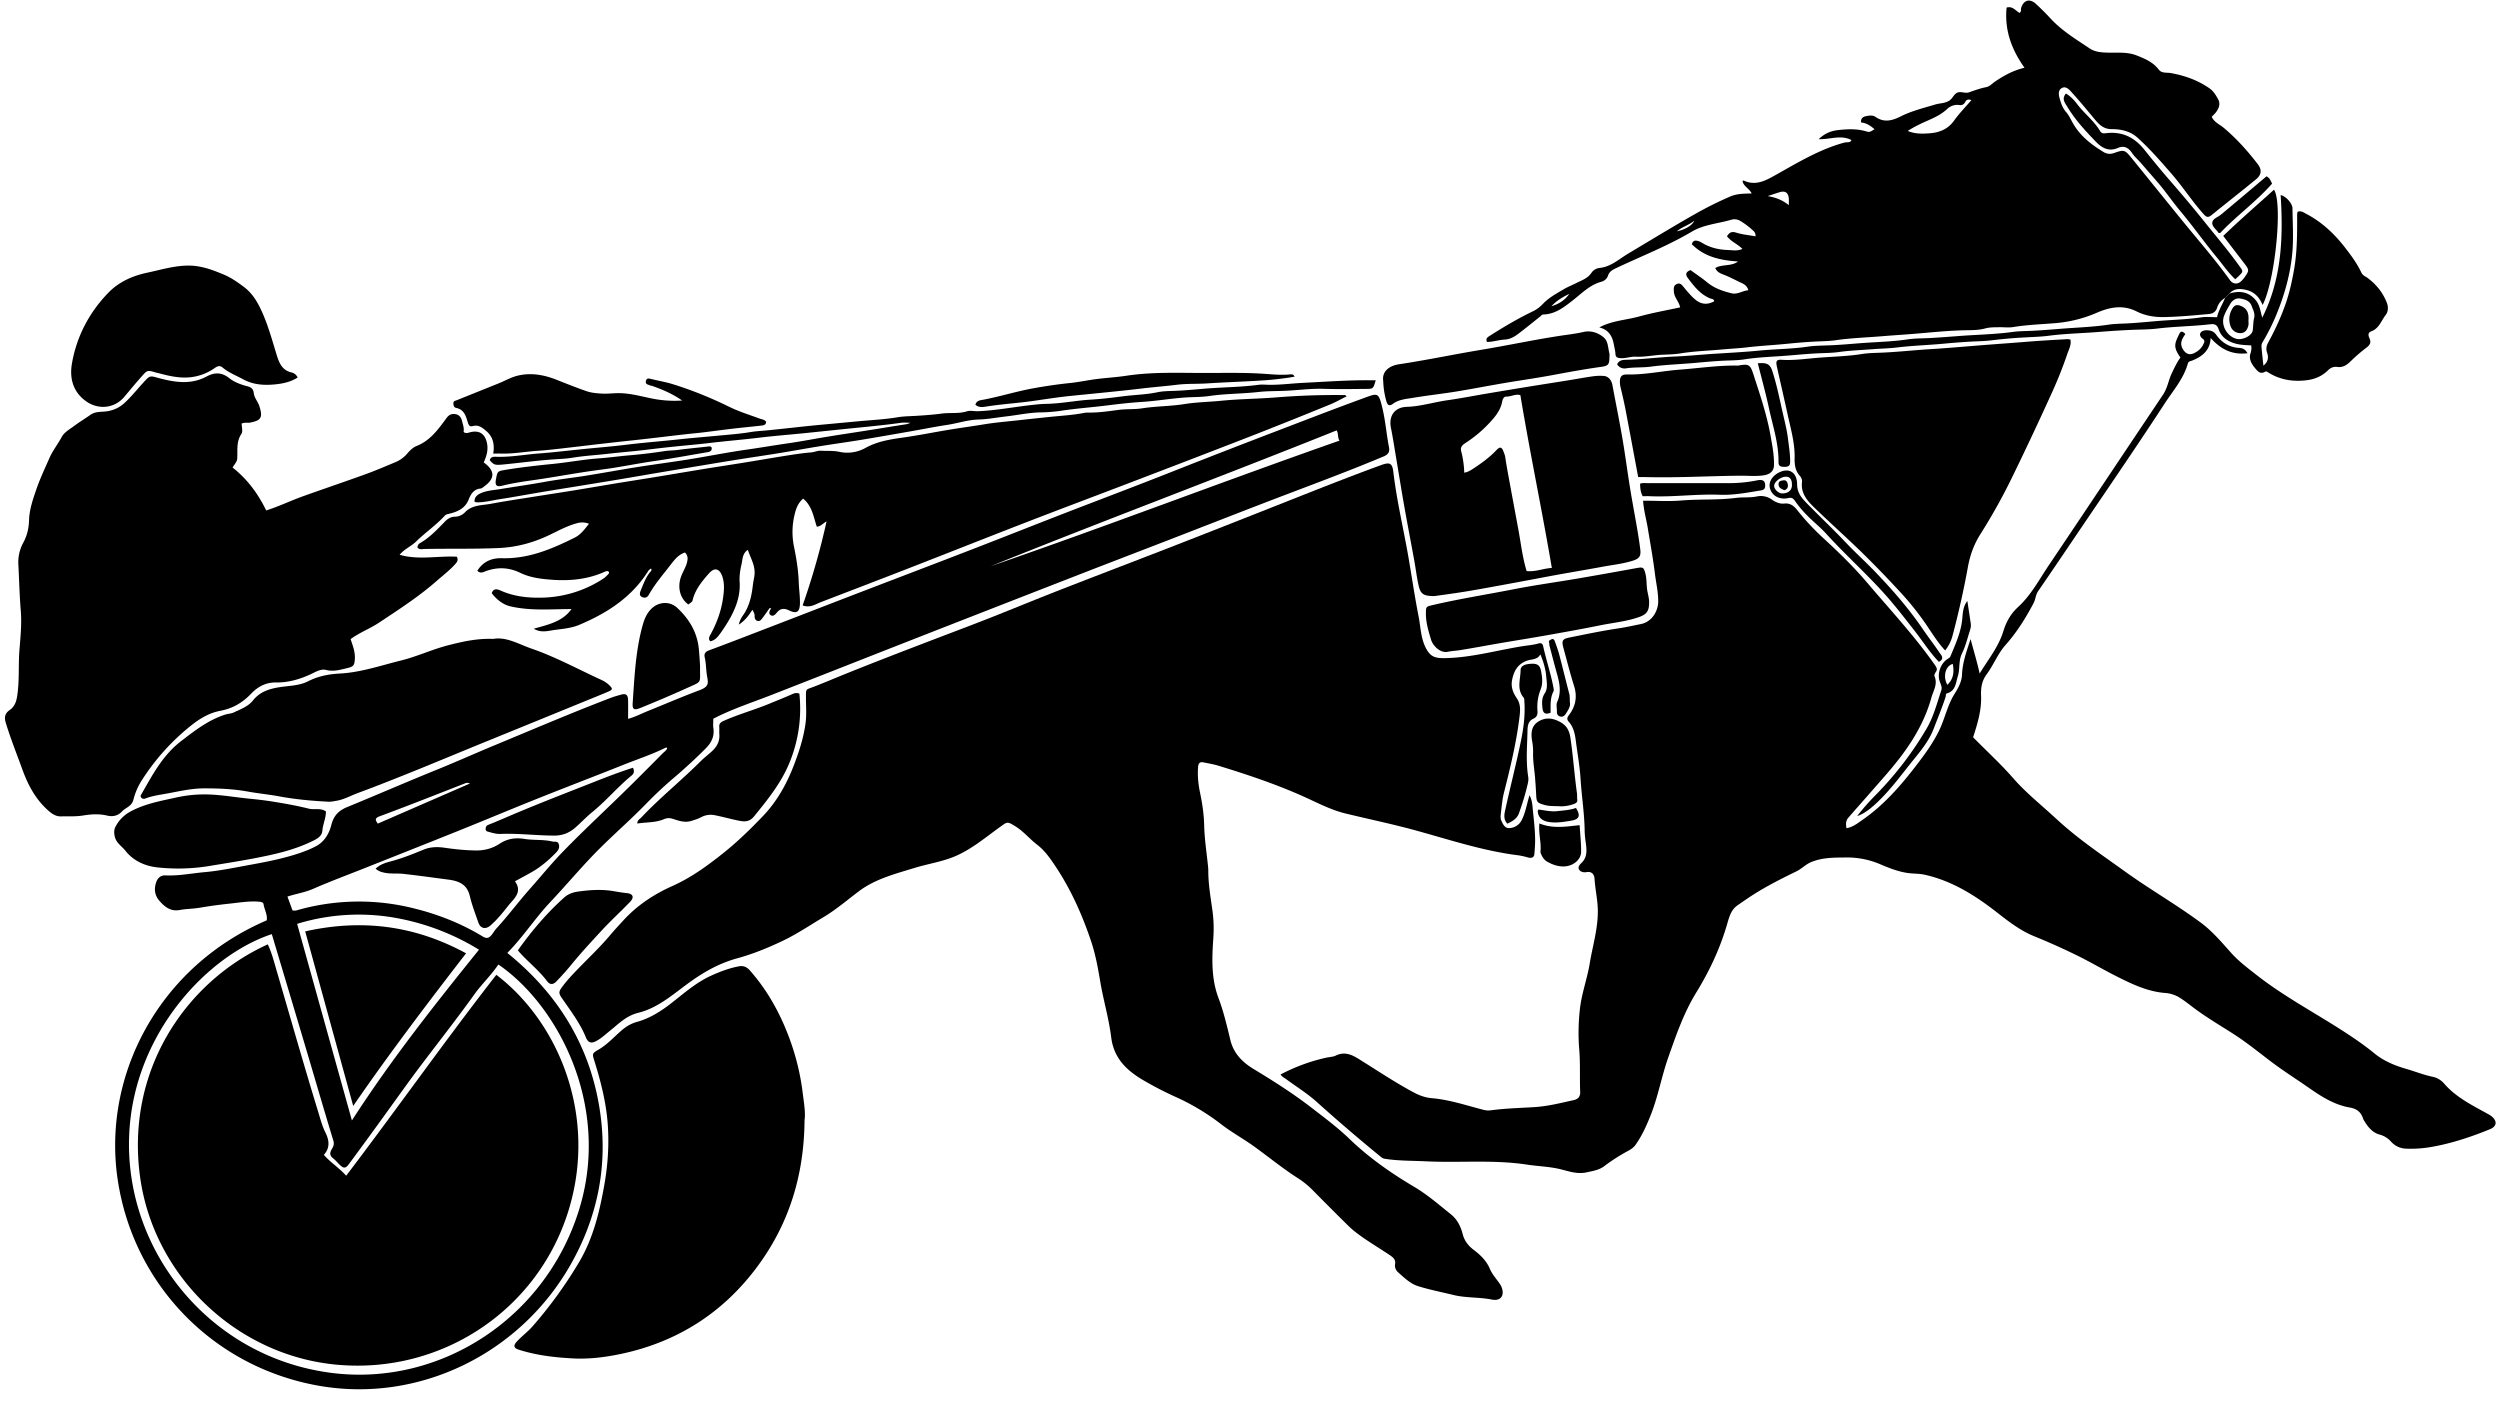
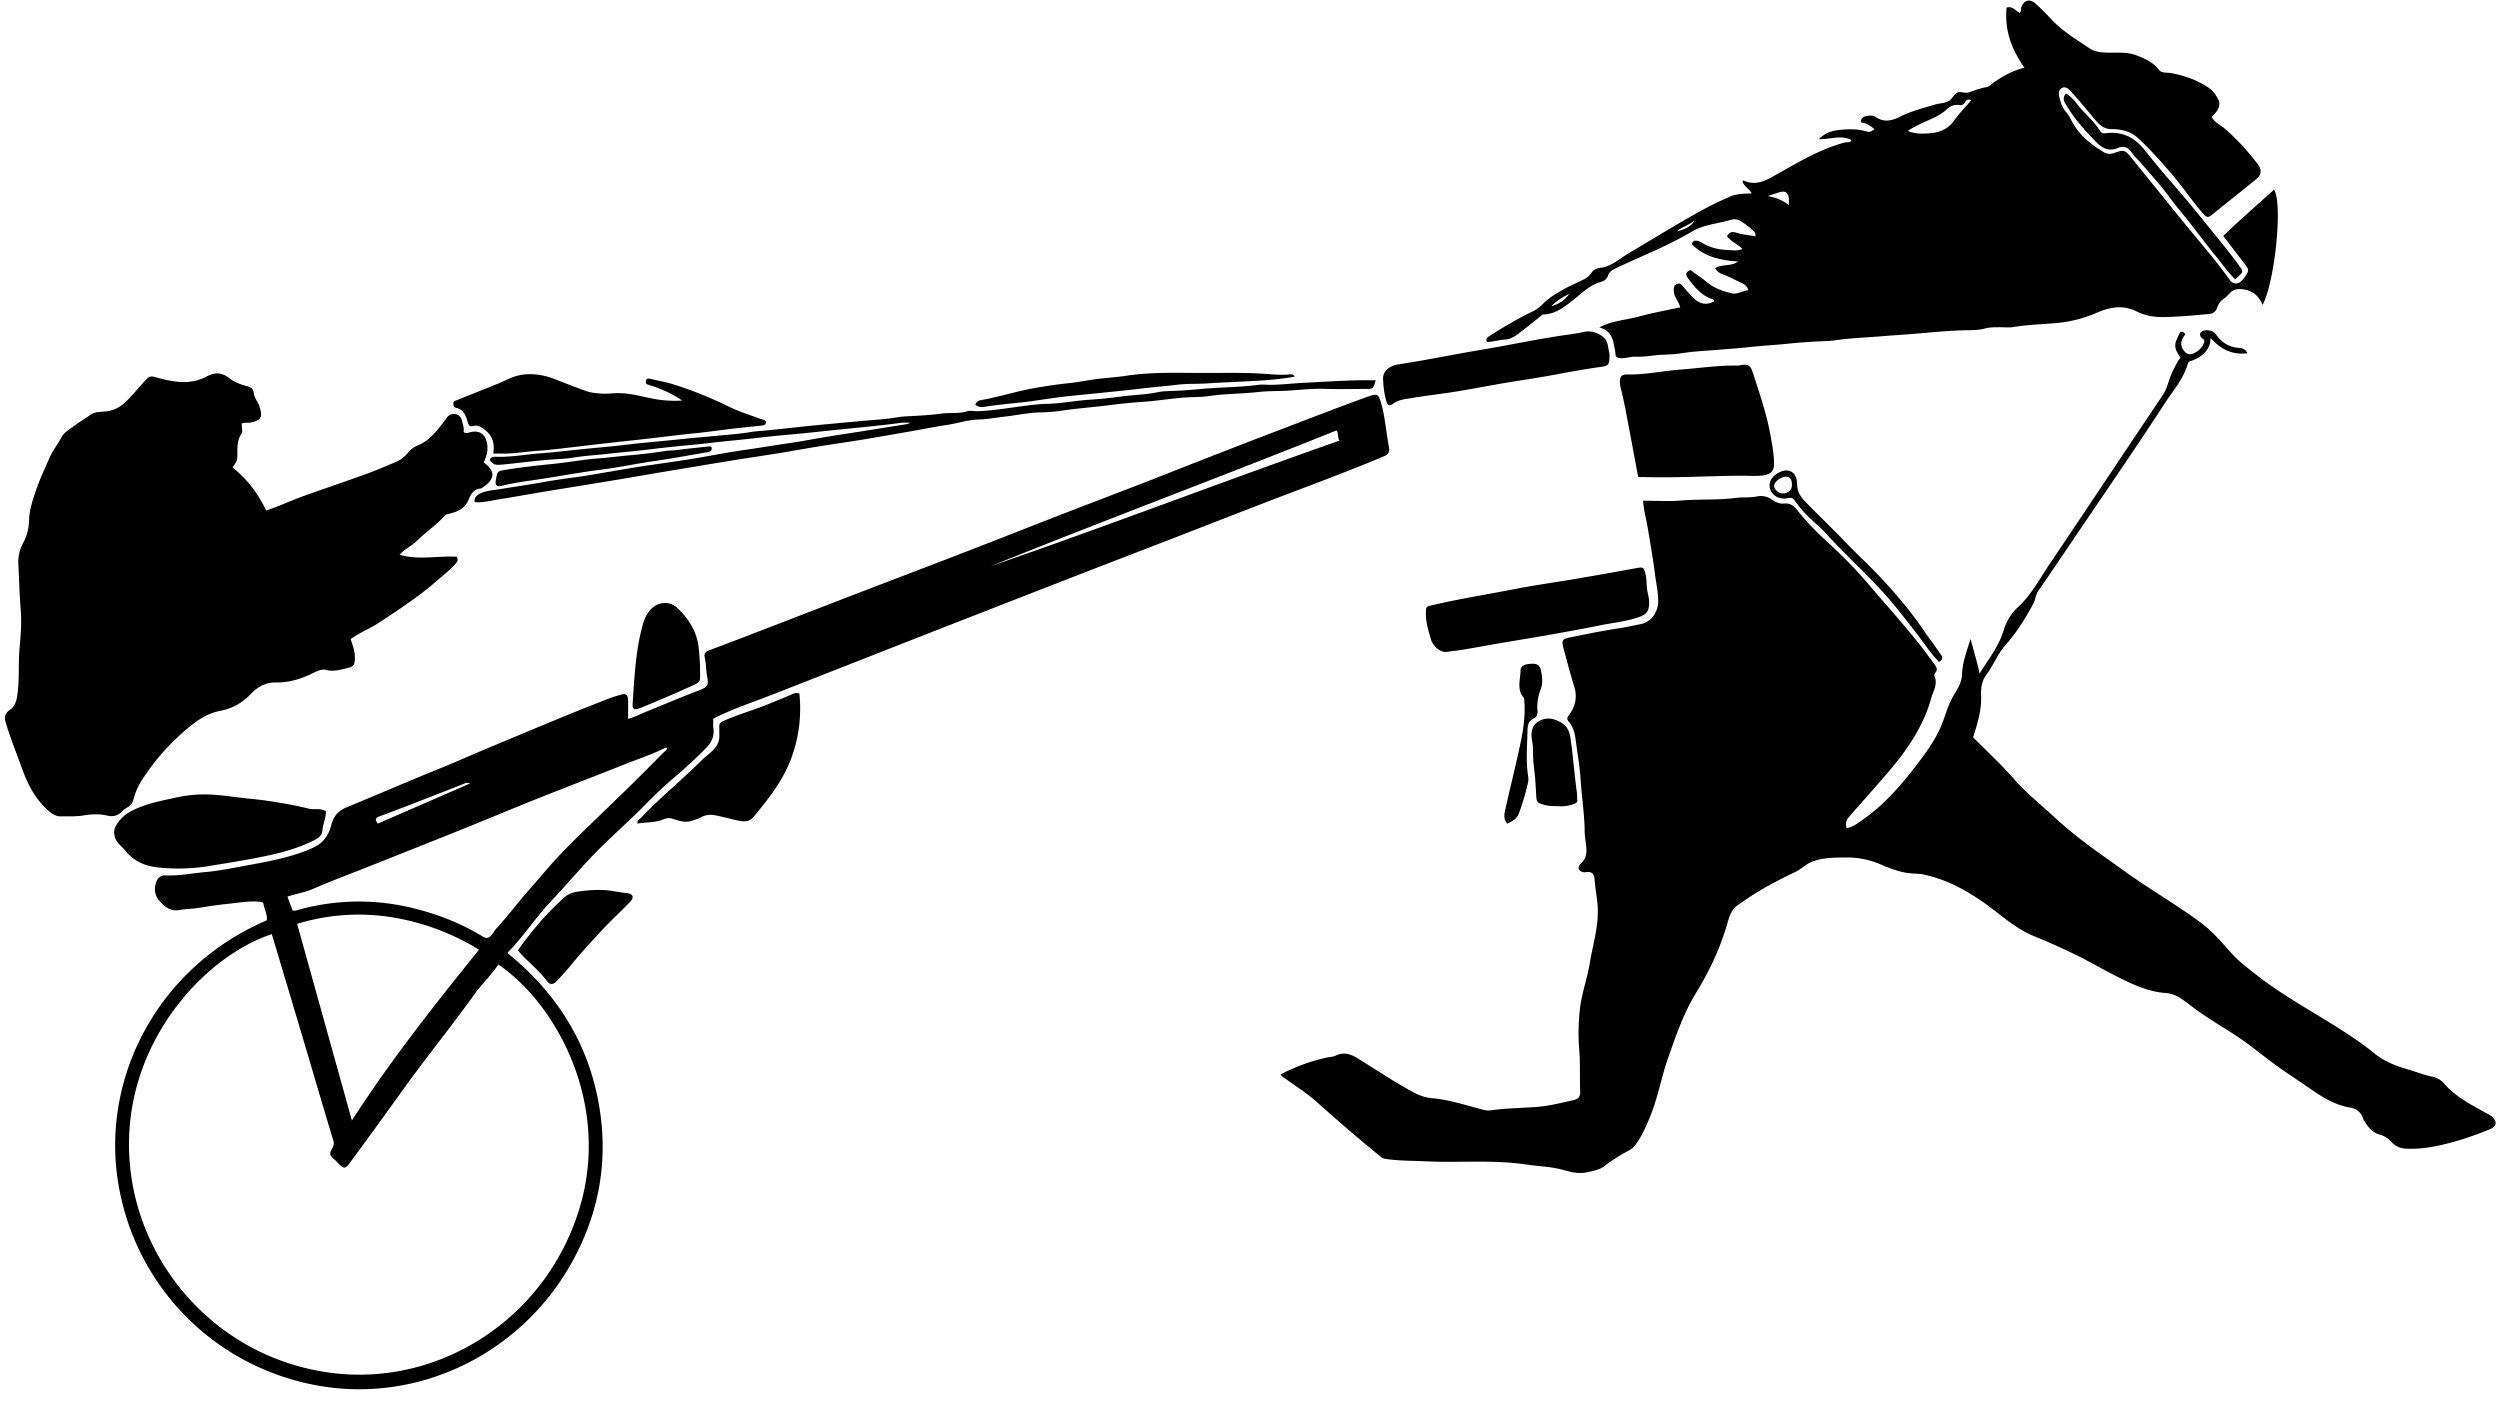
<svg xmlns="http://www.w3.org/2000/svg" width="135" height="76" fill="none">
  <g fill="#000" clip-path="url(#a)">
-     <path d="M83.733 38.489c-.287.11-.409.028-.44-.254-.029-.28-.047-.536.123-.794.183-.28.104-.62.079-.926-.032-.383-.142-.76-.314-1.18-.17.299-.453.254-.687.33-.504.168-.727.515-.835 1.024-.086.407.047.722.249 1.019.215.317.188.654.148.984-.166 1.391-.497 2.75-.84 4.106-.095.376-.125.77-.173 1.157-.015.116-.02.25.025.35.084.188.188.424.424.412a.777.777 0 0 0 .669-.41c.22-.418.282-.886.433-1.364.155.29.157.587.187.873.052.494.108.99.115 1.486.005.27-.018.547-.04.82-.02.232-.229.22-.366.176a3.686 3.686 0 0 0-.65-.13c-1.835-.248-3.586-.827-5.362-1.317-1.262-.348-2.547-.613-3.82-.923-.675-.164-1.3-.467-1.922-.758-1.591-.744-3.248-1.302-4.922-1.816-.271-.084-.556-.13-.835-.187-.214-.043-.27.077-.284.269-.034.464.014.92.108 1.37.12.578.208 1.154.222 1.748.016.654.107 1.306.18 1.957.018.171.043.34.043.512 0 .723.125 1.431.224 2.144.067.488.083.98.048 1.486-.073 1.079-.123 2.169.275 3.23.278.737.46 1.513.646 2.282.174.722.655 1.198 1.24 1.553 1.084.657 2.155 1.335 3.156 2.11.693.535 1.397 1.06 2.031 1.67 1.05 1.013 2.24 1.846 3.494 2.588.722.427 1.352.98 2.003 1.5.33.267.52.658.624 1.066.094.37.32.636.6.849.37.28.682.583.868 1.024.11.26.304.485.472.717.054.075.109.148.144.232.198.467-.021.8-.51.703-.687-.137-1.397-.082-2.066-.246-.64-.157-1.292-.282-1.922-.479-.416-.13-.733-.446-1.056-.728-.122-.106-.218-.264-.185-.458.041-.244-.095-.36-.291-.493-.608-.41-1.245-.778-1.828-1.227a4.677 4.677 0 0 1-.444-.39 195.803 195.803 0 0 1-1.878-1.88 4.652 4.652 0 0 0-.821-.664c-.817-.522-1.566-1.14-2.351-1.704-.583-.42-1.22-.765-1.786-1.205a12.225 12.225 0 0 0-2.492-1.488 18.252 18.252 0 0 1-1.698-.88c-.885-.516-1.6-1.178-1.74-2.319-.125-1.016-.424-2.01-.594-3.023-.123-.734-.255-1.46-.492-2.166-.508-1.512-1.161-2.953-2.072-4.266-.236-.342-.492-.678-.83-.937-.418-.32-.749-.738-1.205-1.015-.412-.25-.408-.242-.781.026-.784.562-1.525 1.197-2.417 1.587-.715.312-1.497.42-2.239.649-1.04.32-2.111.59-3 1.26-.637.48-1.242 1.002-1.93 1.41-.717.428-1.415.899-2.166 1.258-.794.38-1.62.717-2.466.949-1.018.279-1.881.781-2.717 1.4-.815.603-1.617 1.295-2.614 1.539-.674.165-1.08.604-1.563.99-.235.189-.456.399-.724.541-.272.144-.44.086-.555-.195-.323-.792-.845-1.461-1.32-2.158-.122-.178-.16-.292-.026-.483.203-.292.439-.557.678-.812.652-.692 1.355-1.336 1.97-2.064.238-.283.489-.552.739-.824.748-.812 1.642-1.397 2.648-1.847.988-.443 1.863-1.077 2.71-1.752.776-.617 1.483-1.306 2.166-2.02.76-.796 1.285-1.744 1.675-2.766.28-.732.52-1.48.622-2.255.062-.468.017-.95.02-1.426.004-.435-.015-.364.4-.523.593-.227 1.178-.48 1.768-.717 2.238-.901 4.495-1.753 6.749-2.614 1.564-.597 3.108-1.245 4.668-1.855 2.09-.817 4.189-1.614 6.28-2.428 1.876-.73 3.748-1.47 5.62-2.21 1.859-.733 3.713-1.478 5.59-2.16.454-.166.589-.094.644.375.177 1.503.527 2.973.79 4.46.196 1.116.356 2.239.575 3.35.112.57.115 1.168.392 1.702.239.458.482.55 1.008.543 1.422-.021 2.782-.413 4.17-.638.307-.05.617-.07.92-.158.11-.032.202.002.233.14.166.759.418 1.496.56 2.26.011.064.025.144-.002.196-.19.366-.148.766-.155 1.149l.001.001z" />
    <path d="M88.726 27.038c.71 0 1.385.046 2.052-.01.984-.084 1.973-.014 2.956-.14.375-.05.758-.002 1.137-.08a1.02 1.02 0 0 1 .822.178c.186.132.422.233.66.206.342-.037.54.152.724.385.438.556.923 1.061 1.448 1.543.814.748 1.607 1.525 2.325 2.372.509.6 1.031 1.19 1.544 1.787.731.85 1.448 1.711 2.091 2.633.095.135.152.233.045.382-.043.06-.093.162-.069.215.189.427-.059.784-.166 1.166-.44 1.58-1.341 2.878-2.401 4.103-.687.794-1.385 1.578-2.076 2.368-.154.176-.145.35-.11.577.339-.054.594-.262.85-.438 1.119-.772 2.008-1.774 2.836-2.843.498-.644.982-1.29 1.334-2.027.303-.636.438-1.342.816-1.943.205-.326.39-.66.405-1.047.026-.637.235-1.224.463-1.916.179.675.356 1.256.489 1.861.461-.76 1.022-1.437 1.282-2.293.149-.488.396-.935.786-1.29.702-.642 1.142-1.482 1.663-2.257 2.064-3.068 4.111-6.146 6.171-9.217.246-.366.299-.8.486-1.187.138-.284.269-.566.454-.82-.416-.582-.3-.773-.071-1.257.101-.214.204-.148.339-.01-.178.247-.324.497-.137.813.138.233.33.34.58.23.216-.098.403-.244.515-.467.061-.122.127-.224-.037-.334-.094-.063-.174-.201-.103-.31.058-.09.182-.137.311-.136.219 0 .393.041.537.245.298.423.714.677 1.244.708.182.01.322.073.446.286-.844.106-1.456-.224-1.992-.823-.029.67-.451.999-.998 1.22-.093.037-.196.029-.234.164-.231.82-.792 1.453-1.244 2.146-1.333 2.045-2.709 4.06-4.08 6.08-.92 1.354-1.832 2.713-2.76 4.062-.139.202-.136.44-.247.649-.428.807-.903 1.572-1.519 2.264-.409.458-.64 1.071-1.01 1.571-.272.369-.322.748-.305 1.173.03.783-.199 1.517-.43 2.232.727.743 1.497 1.445 2.182 2.229.61.698 1.324 1.284 2.008 1.902.264.237.523.48.794.712 1.025.88 2.144 1.632 3.238 2.42 1.326.955 2.749 1.768 4.063 2.74.619.458 1.117 1.043 1.625 1.614.423.477.925.852 1.423 1.241 1.418 1.108 3.003 1.954 4.511 2.92.628.402 1.246.818 1.823 1.29.517.425 1.121.666 1.749.848.474.138.933.323 1.419.423.232.047.448.186.601.363.645.745 1.509 1.166 2.345 1.63.079.045.161.088.23.146.304.258.266.538-.102.688-.991.404-2.006.745-3.059.938a6.37 6.37 0 0 1-1.451.112 1.13 1.13 0 0 1-.83-.379 1.243 1.243 0 0 0-.622-.382c-.361-.1-.614-.388-.808-.712-.027-.044-.058-.088-.074-.137-.117-.356-.33-.545-.73-.613-.809-.14-1.498-.571-2.164-1.035-.728-.507-1.48-.98-2.183-1.52-.655-.5-1.298-1.017-1.994-1.459-.737-.467-1.488-.913-2.184-1.445-.196-.15-.391-.302-.601-.437a1.724 1.724 0 0 0-.805-.286c-.939-.065-1.77-.456-2.582-.863-.714-.357-1.406-.764-2.121-1.122a36.613 36.613 0 0 0-2.421-1.088c-.711-.293-1.314-.749-1.908-1.214-1.2-.942-2.456-1.755-3.975-2.098-.327-.074-.65-.051-.974-.103-.5-.079-.959-.262-1.41-.453a4.52 4.52 0 0 0-1.825-.378c-.656.006-1.31-.01-1.936.25-.297.124-.512.363-.798.502-.694.337-1.383.684-2.046 1.082-.393.237-.769.498-1.143.76-.333.231-.438.625-.54.977-.38 1.324-.956 2.551-1.675 3.721-.671 1.093-1.088 2.3-1.511 3.504-.363 1.03-.549 2.114-.955 3.131-.221.556-.465 1.1-.814 1.592-.104.147-.247.24-.395.321a9.963 9.963 0 0 0-1.289.825c-.278.213-.606.26-.943.335-.58.132-1.077-.101-1.604-.206-.54-.108-1.089-.126-1.63-.209-1.81-.276-3.635-.088-5.449-.177-.746-.037-1.5-.02-2.242-.14-.102-.016-.162-.07-.233-.128a98.528 98.528 0 0 1-3.454-2.962c-.507-.453-1.097-.816-1.648-1.223-.092-.068-.205-.112-.281-.236a9.788 9.788 0 0 1 2.482-.911c.162-.036.363-.042.49-.106.578-.285 1.02.035 1.447.302.93.582 1.842 1.191 2.814 1.705.297.157.617.261.927.288.971.082 1.883.397 2.816.634.131.033.265.038.392.02.782-.105 1.568-.122 2.353-.172.71-.044 1.41-.222 2.11-.377.249-.056.36-.206.349-.444-.033-.776.015-1.55-.055-2.33a11.21 11.21 0 0 1 .034-2.088c.086-.866.397-1.671.536-2.517.16-.975.464-1.93.436-2.931-.016-.55-.142-1.089-.175-1.638-.014-.238-.145-.418-.444-.362-.149.028-.317-.018-.39-.138-.084-.14.029-.265.14-.373.337-.33.262-.753.21-1.148a4.52 4.52 0 0 1-.05-.546c-.01-.957-.165-1.902-.224-2.854-.043-.682-.166-1.348-.252-2.022-.049-.378-.12-.743-.385-1.042-.093-.104-.106-.204.002-.344.363-.47.475-.99.289-1.58-.215-.682-.39-1.376-.578-2.066-.104-.382-.057-.48.322-.556.877-.176 1.753-.362 2.639-.493.41-.062.817-.153 1.225-.235.594-.12.935-.698.934-1.236 0-.503-.117-.986-.177-1.478-.103-.831-.254-1.657-.39-2.484-.077-.467-.214-.924-.25-1.466v.003zm31.428-10.952a.932.932 0 0 0-.431.535c-.068.207-.22.315-.436.335-.809.074-1.618.15-2.432.166-.524.01-1.024-.077-1.482-.307-.735-.369-1.441-.23-2.136.07a7.07 7.07 0 0 1-2.253.565c-.754.063-1.513.088-2.264.21-.245.041-.501.006-.752.01-.262.005-.519-.004-.781.069-.341.093-.699.088-1.054.094-1.022.02-2.038.139-3.055.216-.482.037-.97.067-1.452.108-.833.069-1.67.095-2.5.215-.374.054-.758.054-1.136.074-.485.025-.972.067-1.45.115-.741.075-1.485.111-2.225.199-.424.05-.863.07-1.292.109-.767.07-1.538.093-2.301.218-.321.052-.655.054-.978.07-.472.022-.937.128-1.413.104-.274-.014-.54.1-.821.08-.174-.012-.269-.049-.277-.243-.008-.156-.052-.31-.079-.466-.08-.456-.268-.823-.79-.95.674-.368 1.436-.395 2.147-.591.724-.2 1.467-.33 2.217-.493-.058-.31-.325-.53-.34-.865-.007-.175-.018-.306.148-.39.188-.094.286.04.387.165.082.102.168.203.255.301.37.418.752.8 1.383.465.012-.132-.136-.127-.215-.16-.537-.224-.872-.66-1.204-1.102-.143-.19-.105-.336.146-.426.294.215.61.422.9.662.384.319.834.47 1.305.588.333.084.602-.14.915-.16-.049-.209-.185-.311-.361-.393-.319-.147-.627-.318-.956-.445-.18-.07-.367-.138-.468-.364.38-.222.857-.073 1.233-.354-.94-.06-1.817-.242-2.496-.932.056-.212.197-.215.345-.17.098.031.19.086.28.138.408.234.85.327 1.314.345.268.01.537.066.789-.06-.242-.257-.603-.385-.831-.682.125-.196.245-.277.493-.198.33.105.685.136 1.049.202a.358.358 0 0 0-.127-.307 4.099 4.099 0 0 0-.689-.522.614.614 0 0 0-.512-.063c-.704.208-1.454.248-2.112.637-1.31.777-2.734 1.328-4.107 1.98-.186.087-.343.181-.413.379a.514.514 0 0 1-.35.343c-.647.171-1.092.65-1.592 1.036-.467.362-.925.717-1.546.736-.1.003-.13.071-.187.116-.39.307-.773.623-1.169.922-.217.164-.446.3-.74.317-.322.018-.635.128-.96.129-.073-.18.009-.241.136-.322.759-.482 1.53-.942 2.34-1.33.214-.103.384-.233.548-.406.315-.333.723-.551 1.115-.784.211-.127.444-.217.664-.328.304-.155.64-.26.845-.57a.613.613 0 0 1 .427-.256c.62-.062 1.053-.478 1.546-.772 1.227-.732 2.446-1.478 3.69-2.181.59-.334 1.195-.63 1.814-.901.366-.16.755-.159 1.172-.17-.135-.275-.447-.381-.496-.675.018-.006.048-.028.065-.02.657.305 1.204-.01 1.749-.316 1.158-.649 2.295-1.339 3.587-1.708.09-.026.176-.044.268-.046.08-.002.16-.006.213-.116-.58-.308-1.181-.017-1.77-.052.3-.28.614-.437 1.03-.486.542-.063 1.063-.082 1.585.081.164.052.259-.053.402-.128-.232-.206-.458-.342-.729-.367-.024-.261.151-.322.317-.35.152-.025.322-.05.463.048.47.329.91.203 1.378-.032.582-.294 1.224-.445 1.846-.635.242-.074.497-.056.742-.198.208-.121.259-.373.472-.45.195-.072.402.063.609-.009.305-.106.611-.219.926-.28.202-.041.312-.186.458-.285.485-.329.988-.616 1.616-.764-.714-1.001-1.086-2.058-.967-3.249.325-.096.487.173.696.287.121-.076.062-.18.088-.262.135-.435.465-.533.803-.22.271.25.535.51.785.783.61.665 1.378 1.123 2.114 1.619.296.2.663.22 1.019.227.509.01 1.018-.045 1.516.15.456.18.891.363 1.2.77.156.205.425.144.64.182.754.135 1.455.381 2.088.821.228.159.357.379.479.607.128.239.037.462-.103.663-.068.096-.159.175-.248.27.132.299.432.414.655.602.689.58 1.284 1.244 1.83 1.956.232.304.209.573-.094.82-.795.652-1.604 1.284-2.401 1.932-.186.15-.279.116-.437-.062-.626-.705-1.138-1.499-1.757-2.209-.58-.665-1.16-1.333-1.818-1.922-.386-.345-.89-.451-1.391-.45-.45 0-.691-.273-.935-.567-.42-.504-.835-1.011-1.28-1.493-.136-.149-.296-.262-.48-.151-.18.108-.165.319-.117.502.075.288.165.567.373.803.135.154.226.349.325.531.39.716 1.003 1.198 1.683 1.61.184.111.365.13.593.048.532-.19.57-.156.95.311.93 1.145 1.854 2.294 2.786 3.438.841 1.032 1.72 2.035 2.497 3.12.154.214.393.246.589.076.078-.068.148-.15.208-.236.251-.355.249-.39-.016-.736l-1.141-1.488c.893-.864 1.825-1.668 2.74-2.496.479.702.066 4.903-.614 6.224-.178-.427-.456-.717-.901-.817-.33-.074-.638-.082-.886.195-.079.08-.159.16-.239.238h-.001zm-17.137-9.014c.408.168.778.151 1.142.129.548-.034 1.024-.212 1.366-.695.275-.386.612-.728.929-1.097-.162-.066-.264-.031-.328.092-.067.13-.173.195-.312.172a.784.784 0 0 0-.666.212c-.303.284-.656.452-1.025.615-.362.16-.726.325-1.106.572zm-7.563 3.517c.462.08.81.223 1.142.49 0-.155.007-.26-.001-.365-.025-.31-.198-.426-.496-.335-.185.056-.367.12-.645.21zm-11.678 5.946c.396-.113.727-.32.963-.666-.354.173-.692.372-.963.666zm6.775-4.044c.432-.086.826-.312.943-.57-.31.242-.651.325-.943.57zM13.05 22.872c0 .18.075.426-.015.56-.284.422-.199.878-.224 1.328-.01.179-.144.301-.252.487.788.62 1.376 1.407 1.815 2.317.67-.21 1.312-.523 1.98-.763 1.124-.403 2.255-.783 3.376-1.19.549-.198 1.086-.43 1.625-.655a1.66 1.66 0 0 0 .632-.459c.146-.172.314-.336.516-.417.738-.293 1.171-.908 1.61-1.506.135-.183.267-.235.46-.213.21.024.326.169.371.356.049.2.13.398.09.607.118.1.222.053.339.022.532-.14.85.103.936.651.055.358-.055.67-.187.976.623.449.618.873.005 1.309-.054.038-.11.093-.169.098-.366.031-.533.293-.645.582-.19.489-.592.667-1.047.779-.09.022-.176.03-.244.103-.473.515-1.055.912-1.554 1.4-.272.265-.641.407-.887.714 1.019.297 2.059.05 3.085.104.105.185.011.293-.1.418-.302.333-.658.603-.993.897-.965.847-2.041 1.54-3.107 2.247-.486.324-1.041.526-1.533.889.115.344.248.682.23 1.053-.018.355-.071.432-.406.51-.378.088-.737.206-1.152.1-.282-.073-.585.12-.851.243-.59.27-1.206.445-1.844.434-.57-.01-1.006.246-1.35.608-.474.496-1.005.798-1.674.925-.599.114-1.117.43-1.589.81a12.051 12.051 0 0 0-2.625 2.918 3.534 3.534 0 0 0-.468 1.07c-.087.36-.413.418-.609.629-.201.217-.467.312-.82.227-.404-.098-.846-.077-1.26-.007-.41.069-.817.044-1.225.052-.312.006-.535-.176-.753-.378-.639-.592-1.03-1.333-1.323-2.14-.307-.844-.64-1.678-.903-2.538-.087-.284-.051-.503.203-.68.36-.25.402-.621.448-1.032.082-.747.028-1.495.09-2.244.056-.69.127-1.39.07-2.092-.068-.828-.087-1.659-.13-2.489a2.183 2.183 0 0 1 .257-1.171c.212-.39.307-.786.32-1.233.02-.587.216-1.152.408-1.704.196-.562.453-1.105.693-1.65.18-.407.459-.758.67-1.149.135-.247.433-.411.673-.59.281-.21.584-.39.87-.594.263-.188.578-.15.867-.188a1.745 1.745 0 0 0 1.005-.483c.426-.396.774-.863 1.18-1.276.14-.141.247-.146.443-.091.924.256 1.86.461 2.779-.032.431-.232.812-.235 1.225.09.267.211.61.343.953.431.196.05.341.122.37.383.027.251.228.459.306.71.183.593.098.755-.49.873-.141.027-.29-.02-.472.053zm25.469 15.941c0 .183-.02.344.003.499.067.44-.1.782-.398 1.088a28.285 28.285 0 0 1-1.771 1.632 21.53 21.53 0 0 0-1.413 1.322c-.826.855-1.722 1.634-2.564 2.472-.925.922-1.756 1.928-2.651 2.876-.822.87-1.466 1.88-2.33 2.757 2.786 2.25 4.52 5.11 5.018 8.645.409 2.89-.15 5.627-1.592 8.172-2.77 4.883-8.245 7.485-13.572 6.56-5.772-1.003-10.091-5.53-10.905-11.216-.8-5.6 2.264-11.437 8.059-13.92.051-.307-.126-.577-.17-.87-.02-.125-.174-.133-.298-.142-.502-.035-.997.05-1.492.103-.544.059-1.088.128-1.626.222-.374.065-.752.06-1.126.13-.481.09-.827-.19-1.112-.535-.246-.298-.262-.655-.132-1 .074-.199.242-.35.486-.337.712.035 1.41-.112 2.114-.174.748-.066 1.49-.218 2.231-.354.69-.126 1.38-.25 2.058-.427.593-.155 1.183-.335 1.723-.618.443-.232.71-.662.831-1.144.121-.48.369-.77.846-.967 1.635-.671 3.256-1.377 4.895-2.04 1.036-.42 2.057-.88 3.09-1.307 2.09-.867 4.17-1.758 6.285-2.565.168-.064.343-.11.516-.16.273-.078.385-.004.393.28.01.33.002.66.002 1.024.392-.11.731-.287 1.083-.43.916-.37 1.824-.761 2.748-1.107.543-.203.503-.377.434-.767-.06-.338-.048-.682-.127-1.017-.044-.187.026-.303.235-.38 1.167-.433 2.328-.885 3.49-1.332 1.576-.607 3.15-1.218 4.727-1.824 1.94-.745 3.882-1.482 5.82-2.232 1.684-.65 3.362-1.317 5.045-1.97 1.998-.775 4.004-1.528 5.996-2.318a512.95 512.95 0 0 1 5.594-2.173c1.552-.595 3.103-1.193 4.663-1.764.783-.286.814-.333 1.022.524.17.7.22 1.416.358 2.12.043.221-.006.381-.29.5-1.7.713-3.425 1.36-5.149 2.014-2.122.805-4.233 1.637-6.35 2.456-1.633.632-3.268 1.258-4.9 1.892a4990.747 4990.747 0 0 0-8.99 3.508c-2.585 1.012-5.166 2.034-7.753 3.042-1.015.396-2.056.731-3.054 1.25v.002zm-23.843 11.63c-3.44 1.136-7.463 5.335-7.7 10.84-.268 6.257 4.372 12.056 11 12.863 5.86.712 11.583-3.02 13.342-8.98 1.626-5.508-1.186-10.875-4.407-13.084-.382.578-.893 1.051-1.296 1.615-.371.52-.756 1.032-1.14 1.542-.842 1.116-1.707 2.215-2.526 3.347-1.04 1.439-2.074 2.883-3.134 4.309-.144.192-.256.195-.408.061-.148-.13-.271-.292-.426-.413-.188-.147-.177-.297-.071-.478.083-.143.153-.264.092-.466-.497-1.627-.97-3.261-1.454-4.891-.621-2.09-1.247-4.177-1.871-6.266zM36.03 40.396c-.041-.044-.077-.025-.113-.008-.735.362-1.513.617-2.272.92-1.55.617-3.11 1.213-4.66 1.833-1.42.568-2.83 1.16-4.25 1.731-1.692.68-3.388 1.35-5.082 2.023-.914.363-1.837.706-2.737 1.1-.45.198-.933.268-1.394.42l.272.744c.15.043.272-.014.398-.049a12.09 12.09 0 0 1 2.57-.41 12.12 12.12 0 0 1 3.567.347c1.317.322 2.566.814 3.726 1.517.193.117.317.12.472-.055.106-.12.176-.26.283-.376.636-.694 1.198-1.45 1.823-2.155.583-.657 1.136-1.34 1.75-1.973 1.157-1.194 2.381-2.32 3.565-3.486.619-.61 1.23-1.226 1.841-1.842.087-.088.207-.154.24-.281zm-19.985 9.492 2.958 10.617c2.105-3.267 4.455-6.233 6.863-9.221a12.926 12.926 0 0 0-4.43-1.705 11.342 11.342 0 0 0-5.391.309zm37.443-19.31c6.304-2.175 12.53-4.57 18.844-6.784-.11-.165-.05-.377-.152-.554-6.224 2.497-12.489 4.837-18.692 7.338zM25.373 42.31c-.137-.056-.192-.036-.257-.01-1.53.596-3.055 1.202-4.595 1.772-.303.112-.256.21-.12.403l4.972-2.164z" />
-     <path d="M22.543 29.565a.271.271 0 0 1 .15-.244c.508-.295.909-.718 1.312-1.134.16-.167.326-.287.58-.285a.767.767 0 0 0 .523-.237c.396-.413.924-.37 1.41-.462.765-.144 1.537-.256 2.307-.38.719-.115 1.438-.223 2.156-.34.757-.123 1.513-.254 2.27-.379.691-.114 1.384-.22 2.075-.334.922-.151 1.843-.308 2.766-.459.706-.114 1.413-.22 2.119-.335.744-.12 1.486-.25 2.23-.368.45-.07.902-.143 1.356-.177.186-.014.35-.104.54-.092.332.02.66-.012 1 .062.474.103.971.025 1.405-.216.643-.357 1.343-.462 2.054-.562.823-.117 1.64-.283 2.46-.418.629-.104 1.261-.189 1.89-.292.604-.1 1.216-.148 1.823-.216.583-.065 1.17-.127 1.754-.187.61-.063 1.223-.096 1.827-.214.089-.018.183-.016.275-.016.539.003 1.067-.079 1.6-.148.414-.053.835-.017 1.255-.083.761-.119 1.536-.108 2.3-.232.645-.103 1.304-.11 1.956-.175.982-.098 1.97-.103 2.95-.18a39.638 39.638 0 0 1 3.742-.127c.02 0 .039.025.095.065-.316.156-.606.323-.913.448a292.403 292.403 0 0 1-4.007 1.606c-2.092.816-4.188 1.62-6.285 2.422-1.987.762-3.98 1.508-5.965 2.275-2.191.848-4.375 1.716-6.564 2.568-1.548.603-3.1 1.196-4.651 1.792-.309.119-.599.335-.996.18a39.254 39.254 0 0 0 1.293-4.535c-.196.102-.315.277-.528.285-.177-.526-.247-1.113-.738-1.515-.285.243-.39.56-.461.865a3.943 3.943 0 0 0-.036 1.71c.131.639.238 1.282.26 1.941.013.377.072.757.065 1.138-.009.466-.172.583-.585.383-.259-.127-.462-.118-.652.105-.083.097-.187.228-.32.163-.156-.075-.098-.238.008-.384l-.092-.007c-.123.173-.243.35-.372.52-.07.091-.145.21-.287.166-.113-.035-.152-.147-.147-.254.005-.128-.053-.227-.12-.346-.192.294-.386.578-.735.803a1.35 1.35 0 0 1 .226-.498c.352-.494.469-1.067.536-1.649.02-.183.068-.36.087-.541.05-.49-.205-.886-.362-1.35-.308.216-.278.523-.336.768-.075.314-.127.64-.105.974.045.701-.181 1.34-.514 1.942a8.518 8.518 0 0 1-.549.853c-.128.178-.276.352-.522.404-.113-.12-.065-.228.002-.35.342-.62.585-1.275.685-1.979.057-.403.095-.811-.048-1.203-.148-.405-.418-.466-.703-.144-.38.426-.745.869-.888 1.445-.023.091-.028.09-.233.241-.422-.304-.58-.85-.43-1.39.09-.329.304-.602.373-.945.04-.194.011-.321-.122-.472-.363.112-.588.415-.801.692-.384.497-.796.974-1.113 1.52-.013.023-.028.045-.04.068-.082.159-.22.194-.366.125-.152-.071-.13-.208-.076-.342.143-.35.268-.708.511-1.007.039-.047.108-.086.051-.186-.086.03-.136.1-.181.171-.89 1.397-2.212 2.24-3.697 2.866-.408.172-.854.213-1.291.27-.385.049-.772.184-1.165-.063.762-.214 1.558-.378 2.035-1.058-1.096-.003-2.206.108-3.304-.15-.364-.085-.704-.327-1-.707.084-.266.278-.232.462-.15.734.33 1.509.413 2.299.388a6.265 6.265 0 0 0 3.27-1.03c.077-.05.142-.117.207-.182.046-.045.105-.085.092-.17-.075-.082-.154-.049-.241-.01-.91.407-1.873.5-2.85.426-.58-.043-1.166-.113-1.707-.376-.631-.306-1.28-.32-1.93-.057-.133.053-.248.078-.38-.052.302-.493.784-.694 1.311-.678 1.439.044 2.699-.49 3.944-1.11.33-.166.533-.446.774-.75a.991.991 0 0 0-.659-.026c-.493.132-.943.373-1.397.594-.9.439-1.817.7-2.84.744-1.333.057-2.663.024-3.994.05-.123.003-.268.055-.372-.082l-.001.002zM43.446 60.48c-.024 2.993-.84 5.589-2.518 7.873-1.84 2.504-4.31 4.098-7.357 4.75-.872.187-1.766.3-2.66.25-.978-.054-1.952-.167-2.893-.468-.272-.087-.313-.218-.11-.439.274-.299.603-.537.872-.848a23.471 23.471 0 0 0 2.495-3.45c.763-1.29 1.099-2.708 1.354-4.138.205-1.15.28-2.336.172-3.507-.1-1.091-.374-2.157-.702-3.205-.126-.405-.131-.412.236-.627.447-.262.792-.643 1.174-.98.267-.234.534-.412.898-.512.693-.192 1.305-.584 1.872-1.029.675-.53 1.324-1.101 2.114-1.461.484-.22.98-.41 1.51-.508.254-.047.435.046.59.222.866.98 1.51 2.096 1.997 3.308.424 1.056.712 2.147.851 3.27.068.543.166 1.096.105 1.499zM111.8 18.335c.065.283-.08.526-.158.756a22.56 22.56 0 0 1-.818 2.068 178.437 178.437 0 0 1-2.144 4.562 31.6 31.6 0 0 1-1.732 3.114c-.365.572-.574 1.171-.691 1.836a47.312 47.312 0 0 1-.816 3.642c-.074.286-.2.558-.403.812-.383-.411-.671-.877-.975-1.327a15.57 15.57 0 0 0-1.543-1.926 57.114 57.114 0 0 0-2.038-2.097c-.834-.806-1.698-1.58-2.531-2.387-.378-.366-.718-.775-.642-1.366a.423.423 0 0 0-.117-.324c-.246-.278-.291-.598-.282-.95.02-.777-.191-1.52-.356-2.27-.197-.899-.405-1.795-.604-2.693-.064-.286-.013-.374.253-.356.635.041 1.264-.049 1.889-.103.819-.07 1.644-.08 2.46-.21.358-.056.732-.058 1.094-.074.866-.038 1.726-.135 2.589-.187 1.018-.062 2.035-.157 3.053-.235.717-.055 1.435-.105 2.152-.164.732-.06 1.464-.1 2.196-.141.051-.003.102.012.164.02zM26.637 34.5c.716-.124 1.37.285 2.068.526 1.297.448 2.499 1.106 3.741 1.675.17.078.322.172.456.301.192.185.192.24-.054.345-.443.189-.892.367-1.338.55-1.66.678-3.32 1.358-4.983 2.033-2.397.974-4.776 1.993-7.203 2.893-.388.144-.751.354-1.171.422-.143.024-.285.054-.428.047-.887-.047-1.77-.124-2.645-.288-.561-.105-1.132-.157-1.696-.26-.776-.141-1.56-.173-2.35-.173-.702 0-1.372.162-2.052.286-.384.07-.773.119-1.14.264a.182.182 0 0 1-.217-.053c-.067-.082-.009-.144.03-.212.59-1.033 1.142-2.082 2.122-2.834.747-.573 1.48-1.148 2.396-1.437.15-.047.306-.044.454-.114.373-.18.768-.312 1.042-.657.365-.458.876-.62 1.437-.707.511-.08 1.053-.074 1.521-.313.557-.286 1.127-.391 1.751-.425 1.12-.062 2.188-.433 3.273-.701.874-.216 1.688-.603 2.557-.825.775-.197 1.55-.376 2.428-.342zm50.827-2.312c-.612 0-.76-.108-.87-.616-.095-.441-.148-.892-.23-1.337-.171-.945-.355-1.889-.523-2.835-.15-.844-.285-1.691-.427-2.537-.1-.589-.188-1.18-.305-1.765-.127-.638.195-1.106.86-1.129.75-.025 1.462-.253 2.197-.357.72-.102 1.434-.243 2.15-.364.745-.125 1.49-.249 2.234-.37.72-.117 1.44-.228 2.158-.344.436-.07.87-.152 1.306-.213.195-.028.395-.034.591-.02.244.017.414.22.465.492.18.968.377 1.934.544 2.906.151.884.266 1.775.41 2.662.115.717.253 1.43.375 2.147.066.385.127.77.175 1.158.046.375-.053.505-.436.622-.513.157-1.046.214-1.57.31-.806.15-1.615.284-2.422.43-.794.144-1.585.299-2.378.444-.844.155-1.689.314-2.535.456-.63.105-1.266.187-1.769.26zm1.606-6.662c.202-.036.354-.132.504-.232.44-.29.864-.596 1.228-.982.203-.216.298-.18.4.107.03.085.066.164.08.259.058.398.132.793.204 1.19.167.907.337 1.813.504 2.72.139.75.223 1.512.448 2.25.474.052.904-.146 1.361-.168-.529-3.127-1.182-6.212-1.698-9.331-.256-.084-.5.085-.762.076-.121-.004-.195.127-.216.25-.084.472-.37.828-.682 1.16a6.72 6.72 0 0 1-1.295 1.089c-.17.107-.3.227-.244.442.099.38.155.764.168 1.17zm-62.997-5.139c-.354.226-.752.318-1.138.361-.613.07-1.232.047-1.8-.263-.377-.206-.785-.358-1.118-.64-.148-.125-.277-.071-.417.026a2.8 2.8 0 0 1-1.494.514c-.51.022-1.007-.09-1.498-.223-.063-.017-.127-.027-.189-.045-.475-.14-.464-.131-.79.234-.314.353-.614.718-.918 1.08-.517.616-1.393.725-2.083.223-.699-.508-.878-1.252-.743-2.024.253-1.459.922-2.739 1.953-3.81.58-.603 1.32-.928 2.127-1.098.75-.159 1.486-.391 2.267-.38.67.01 1.28.244 1.876.495.381.161.733.41 1.067.66.378.285.64.66.857 1.098.4.81.633 1.67.895 2.526.136.442.28.87.822.993a.473.473 0 0 1 .324.274z" />
-     <path d="m120.153 16.087.238-.238c.547-.162 1.042-.099 1.422.366.195.237.245.54.319.83l.031.107c1.057-2.097 1.135-4.34.992-6.62.293.069.638.455.64.725.007.807.063 1.62-.012 2.418-.1 1.06-.374 2.093-.767 3.09a11.28 11.28 0 0 1-.817 1.68.449.449 0 0 0-.081.258c.027.335.067.668.106 1.043.26-.207.286-.454.203-.686-.082-.227-.034-.404.071-.594.356-.649.665-1.322.911-2.018.223-.633.368-1.29.481-1.956.164-.965.156-1.935.156-2.907 0-.05.015-.102.022-.145.183-.078.313.027.451.098.877.455 1.567 1.115 2.166 1.899.31.406.61.813.824 1.274.079.17.226.212.344.3.473.355.823.787 1.04 1.347.096.249.052.497-.055.634-.245.312-.365.748-.791.9-.205.074-.15.253-.1.363.124.27.007.397-.2.55a8.607 8.607 0 0 0-.832.724c-.2.191-.411.326-.698.286-.211-.03-.368.044-.523.197-.305.299-.682.461-1.11.517-.757.099-1.469-.014-2.121-.429-.047-.03-.093-.062-.143-.03-.276.167-.424-.042-.562-.209-.187-.225-.33-.489-.229-.79a.826.826 0 0 0 .035-.42c-.293-.016-.573-.02-.852-.098-.432-.122-.762-.35-.909-.78-.078-.23-.207-.291-.435-.264-.95.113-1.909.116-2.86.232-.442.054-.892.052-1.337.07-.63.026-1.263.068-1.888.118-.886.07-1.777.087-2.662.203-.412.054-.837.064-1.256.088a25.76 25.76 0 0 0-1.799.155c-.363.047-.733.052-1.098.07-.511.028-1.025.069-1.532.116-.833.078-1.672.101-2.505.204-.439.053-.889.058-1.334.094-.6.047-1.202.066-1.8.151-.362.051-.734.052-1.097.068-.525.024-1.05.073-1.572.117-.808.069-1.62.084-2.425.21-.36.056-.734.055-1.098.071-.512.024-1.026.07-1.532.117-.808.074-1.62.097-2.426.205-.439.059-.891.024-1.336.091a.46.46 0 0 1-.484-.213c.087-.222.293-.244.483-.248.88-.02 1.754-.137 2.634-.176.746-.032 1.49-.11 2.238-.155.772-.047 1.547-.091 2.316-.165.874-.085 1.754-.084 2.625-.213.374-.055.76-.055 1.138-.07.552-.02 1.104-.07 1.652-.113.874-.07 1.753-.082 2.623-.212.375-.055.761-.049 1.138-.068.551-.028 1.103-.073 1.652-.114.953-.072 1.911-.087 2.861-.217.375-.052.76-.045 1.138-.066.525-.028 1.05-.074 1.572-.114.821-.063 1.646-.09 2.463-.213.349-.053.708-.05 1.059-.07.485-.029.971-.073 1.452-.116.835-.074 1.674-.087 2.505-.21.271-.04.553-.006.845-.006.082-.388.299-.697.432-1.044zm1.579 1.06c.034-.277-.079-.432-.135-.603-.102-.317-.39-.382-.646-.426-.205-.034-.403.102-.516.291-.126.212-.255.427-.339.657-.179.494.157 1.091.669 1.23.324.087.845-.163.883-.457.033-.258.026-.52.083-.693h.001z" />
    <path d="M88.462 25.763c-.23-1.228-.448-2.411-.674-3.593-.081-.421-.177-.84-.278-1.257a1.207 1.207 0 0 1-.036-.272c-.003-.304.09-.425.388-.419.96.02 1.9-.19 2.852-.262 1.018-.077 2.03-.23 3.055-.219.04 0 .08.002.118-.004.538-.096.627-.049.79.457.35 1.086.724 2.166.925 3.291.096.538.206 1.079.194 1.63-.008.32-.203.491-.525.547-.426.072-.848.023-1.273.026-1.702.014-3.403.119-5.105.075-.131-.003-.262 0-.43 0h-.001zm-51.626-4.135c-.54-.375-1.063-.59-1.6-.783-.049-.017-.105-.017-.151-.039-.098-.047-.244-.048-.207-.228.037-.188.188-.136.28-.113.39.096.785.161 1.17.28 1.06.329 2.083.747 3.076 1.235.517.253 1.063.42 1.599.617.13.048.283.054.368.183-.007.151-.118.185-.217.197-.519.061-1.04.108-1.558.168-.582.068-1.163.15-1.745.218-.286.033-.572.057-.858.09-.895.102-1.788.215-2.683.31-.57.06-1.144.124-1.714.189-.568.064-1.14.136-1.708.2-.609.07-1.22.148-1.834.19-.666.043-1.326.17-1.997.152-.13-.004-.262 0-.423 0 .082-.497-.006-.912-.394-1.235-.21-.175-.408-.332-.702-.253-.156.042-.217-.009-.27-.18-.105-.335-.191-.71-.632-.797-.118-.024-.149-.126-.152-.245-.005-.135.098-.14.177-.171.76-.307 1.522-.61 2.282-.918.314-.127.614-.3.938-.39.744-.203 1.47-.076 2.178.204.532.21 1.062.424 1.603.611.27.093.53.114.804.132.329.023.654-.026.983-.022.558.007 1.083.148 1.617.26a6.09 6.09 0 0 0 1.77.138zm-19.237 22.19c.005.363-.163.683-.19 1.036-.02.259-.213.4-.434.514-1.054.54-2.204.782-3.347 1-.789.149-1.586.272-2.38.405a10.4 10.4 0 0 1-2.718.07c-.666-.067-1.31-.334-1.76-.906-.2-.254-.503-.42-.576-.78-.04-.191-.044-.358.05-.528a1.95 1.95 0 0 1 .753-.78c.785-.44 1.66-.593 2.524-.785a7.029 7.029 0 0 1 1.87-.157c.69.033 1.371.153 2.057.22.442.043.88.094 1.319.165.64.104 1.278.217 1.907.375.304.077.636-.053.926.15h-.001zm59.4-10.67c.002-.403.005-.389.406-.483 1.443-.336 2.907-.564 4.36-.85 1.134-.222 2.282-.378 3.422-.573 1.063-.181 2.124-.372 3.185-.565.345-.063.39-.046.478.289.081.305.052.622.105.934.035.202.097.405.098.617.003.474-.123.66-.568.813-.68.235-1.394.299-2.093.441-.954.195-1.913.364-2.872.535-.831.148-1.666.28-2.498.422-.73.126-1.458.264-2.189.381-.218.035-.439.042-.658.088-.407.086-.8-.337-.893-.638-.14-.457-.283-.922-.284-1.412zM74.29 20.534c-.134.457-.134.465-.516.467-.759.005-1.518.021-2.276-.004-.713-.024-1.418.078-2.128.107-.47.02-.947.01-1.415.064-.884.1-1.777.087-2.66.218-.413.061-.838.05-1.256.077-.783.05-1.557.187-2.336.238-.628.04-1.252.108-1.872.187-.827.106-1.66.163-2.485.286-.37.056-.754.09-1.134.095-.643.01-1.268.148-1.903.221-.492.057-.984.151-1.475.165-.582.016-1.123.205-1.687.29-.68.102-1.356.24-2.033.358-.884.154-1.768.31-2.654.456-.732.12-1.468.22-2.2.34-.732.118-1.46.252-2.19.371-.732.12-1.466.225-2.198.342-.717.114-1.434.234-2.151.353l-2.157.36c-.718.122-1.436.248-2.155.368-.704.118-1.41.231-2.114.346-.704.115-1.41.227-2.114.345-.716.12-1.43.255-2.148.365-.398.061-.792.165-1.198.177-.067.002-.131.007-.212-.037-.005-.227.12-.354.326-.45.341-.156.71-.168 1.067-.228.795-.132 1.592-.242 2.384-.387.742-.136 1.494-.216 2.24-.336.922-.148 1.843-.319 2.766-.465.912-.145 1.829-.262 2.74-.409 1.065-.171 2.123-.384 3.19-.536.735-.104 1.465-.23 2.199-.336.733-.106 1.46-.248 2.192-.367.732-.12 1.465-.228 2.197-.344.603-.095 1.205-.195 1.808-.29.14-.021.282-.032.427-.112-.169 0-.34-.02-.506.003-.97.136-1.945.224-2.92.323-.765.077-1.531.16-2.298.237-.806.082-1.614.144-2.417.241-.893.109-1.79.18-2.683.287-.62.074-1.249.127-1.871.191-.594.06-1.191.133-1.785.203-.608.071-1.224.119-1.833.189-.634.073-1.273.107-1.905.21-.32.053-.65.069-.976.09-.901.058-1.795.182-2.692.27-.514.05-.588.064-.826-.223.05-.18.184-.19.34-.184.776.029 1.54-.12 2.311-.178.793-.06 1.585-.157 2.378-.236.793-.08 1.587-.142 2.377-.24.933-.114 1.87-.183 2.805-.286.66-.072 1.328-.125 1.99-.188.636-.06 1.274-.104 1.906-.21.294-.048.597-.06.896-.09.987-.098 1.973-.217 2.96-.308l1.994-.186c.688-.064 1.38-.096 2.063-.211.335-.056.68-.057 1.017-.078.458-.029.922-.061 1.37-.122.454-.06.916.02 1.364-.122.177-.056.388.002.583-.005.902-.035 1.788-.2 2.681-.309.337-.04.68-.082 1.019-.088.813-.015 1.611-.184 2.419-.23.59-.035 1.173-.108 1.755-.183.608-.077 1.223-.086 1.826-.214.28-.06.577-.064.857-.073.553-.018 1.106-.07 1.653-.117.993-.086 1.992-.081 2.981-.215.104-.014.212-.01.317-.005.685.037 1.365-.064 2.047-.097 1.167-.057 2.333-.145 3.504-.142h.43v.001zM34.414 44.472c-.003-.184.136-.243.221-.333 1.007-1.067 2.153-1.986 3.19-3.022.202-.203.438-.376.648-.576.264-.252.403-.542.37-.911-.01-.118.008-.239-.003-.357-.016-.185.059-.266.235-.344.809-.361 1.665-.595 2.481-.933.407-.17.818-.329 1.219-.51.128-.058.242-.086.391-.03a7.651 7.651 0 0 1-.523 3.703c-.447 1.108-1.183 2.016-1.926 2.928-.273.336-.573.282-.901.213-.407-.085-.808-.198-1.215-.278a1.079 1.079 0 0 0-.728.102c-.173.092-.358.15-.545.207-.348.107-.667-.006-.98-.107a.642.642 0 0 0-.49.01c-.46.199-.957.157-1.444.238zm40.279-23.905c-.076-.55.38-.824.84-.894 1.502-.227 2.988-.54 4.485-.789 1.396-.232 2.78-.529 4.18-.744.434-.067.873-.114 1.305-.213.405-.093.799.038 1.102.297.24.205.225.564.302.86.017.063.004.132.003.198-.003.41-.065.475-.46.53-.902.125-1.796.291-2.69.457-.844.157-1.694.273-2.539.418-.871.148-1.74.318-2.612.46-.77.124-1.547.208-2.316.337-.366.062-.753.085-1.068.318-.21.155-.304.065-.363-.142a4.5 4.5 0 0 1-.168-1.094l-.001.001zM27.966 51.316c.741-1.042 1.558-2.008 2.508-2.857.209-.186.467-.275.735-.313.65-.092 1.297-.135 1.954-.019.226.04.461.078.695.102.328.034.401.225.17.467-.5.523-1.038 1.01-1.53 1.543-.568.616-1.14 1.23-1.67 1.882-.248.305-.515.595-.786.879-.173.181-.35.183-.497-.013-.43-.573-.992-1.015-1.471-1.538-.035-.038-.064-.08-.107-.132h-.001zm9.838-15.313c-.018.944.145.763-.738 1.165-.817.37-1.642.72-2.474 1.057-.353.143-.451.092-.427-.264.093-1.341.15-2.688.485-3.998.105-.41.226-.822.57-1.132.384-.344.965-.366 1.347-.01.659.616 1.094 1.335 1.174 2.265.027.313.051.625.064.916zm14.868-14.15c.061-.235.288-.242.443-.272.93-.178 1.837-.467 2.77-.628a26.107 26.107 0 0 1 1.858-.266c.49-.047.976-.154 1.465-.217.53-.068 1.068-.097 1.596-.177 1.348-.207 2.704-.159 4.057-.153 1.109.004 2.217-.03 3.327.04.475.03.96.086 1.441.04.1-.01.22-.031.277.122-.538.09-1.072.157-1.615.194-1.034.07-2.07.1-3.103.168-.539.035-1.08.006-1.613.071-.634.078-1.271.126-1.905.202-.594.071-1.194.134-1.791.195-.687.07-1.376.138-2.063.207-.676.068-1.346.175-2.016.27-.827.119-1.661.168-2.486.296-.207.032-.45.086-.642-.091zm31.525 21.684c-.338-.012-.568-.002-.803-.073-.365-.108-.421-.136-.439-.517a33.797 33.797 0 0 0-.058-.905c-.034-.472-.127-.94-.109-1.417a3.098 3.098 0 0 0-.056-.626c-.061-.37-.053-.764.295-1.005.344-.238.718-.25 1.116-.06.398.19.588.43.659.904.148 1.002.216 2.011.356 3.013.014.104-.002.212.013.316.024.153-.064.205-.185.25-.29.107-.588.137-.79.119v.001zm36.506-28.457c-.387-.366-.665-.781-.979-1.162-.69-.833-1.313-1.718-2.008-2.548-.418-.498-.782-1.041-1.209-1.534l-.904-1.041c-.154-.178-.335-.328-.47-.53-.173-.257-.404-.432-.76-.278-.474.205-.842.03-1.189-.328-.567-.586-1.12-1.182-1.542-1.883-.123-.205-.335-.434-.08-.725.244.146.439.35.599.563.385.515.914.905 1.244 1.464.054.092.147.138.271.12.886-.12 1.563.188 2.13.899.448.56.904 1.12 1.378 1.663.645.739 1.275 1.49 1.889 2.256.62.774 1.265 1.53 1.845 2.337.22.307.23.3-.036.564-.047.046-.096.088-.178.163h-.001z" />
    <path d="M38.426 24.16c.027.152-.04.228-.205.256-.96.16-1.916.342-2.88.48-.95.137-1.893.338-2.846.46-1.07.135-2.128.332-3.192.497-.729.112-1.465.195-2.183.375-.314.08-.402-.022-.336-.364.081-.42.088-.422.51-.492.847-.14 1.7-.235 2.555-.32.815-.082 1.624-.235 2.44-.296.613-.045 1.22-.132 1.832-.18a27.462 27.462 0 0 0 1.783-.219c.233-.034.468-.03.702-.061.554-.075 1.114-.123 1.671-.189.052-.006.106 0 .15.053h-.001zm66.275 11.58c-.493-.506-.858-1.094-1.281-1.636-.546-.698-1.083-1.4-1.679-2.062-1.007-1.117-2.129-2.12-3.139-3.233-.301-.333-.653-.608-.966-.926a6.002 6.002 0 0 1-.712-.84c-.102-.151-.193-.183-.354-.148-.485.108-.902-.128-.999-.556-.086-.384.236-.764.678-.897.45-.136.79.134.795.706.003.46.237.734.507 1.011.707.724 1.443 1.42 2.139 2.155.489.517 1.017.992 1.51 1.503.954.988 1.856 2.017 2.632 3.156.292.428.611.841.9 1.27.085.128.3.322-.031.496zm-7.937-9.534c.009-.31-.1-.465-.33-.463-.273.002-.617.265-.63.485-.01.183.23.415.431.417.322.004.522-.162.53-.44l-.001.001zM81.392 44.478c-.234-.267-.15-.552-.094-.806.268-1.228.585-2.445.836-3.675.14-.691.233-1.397.182-2.11-.006-.077.01-.157-.048-.225-.375-.454-.16-.982-.156-1.474.003-.247.255-.335.62-.346.264-.008.418.078.476.352.073.352.12.709-.016 1.042a2.54 2.54 0 0 0-.168 1.15c.013.2-.026.336-.238.433-.318.145-.297.5-.304.762-.022.79-.085 1.584.042 2.371.03.18-.018.339-.057.502-.116.492-.27.973-.438 1.45-.108.3-.35.444-.637.575z" />
-     <path d="M106.237 32.454c.063.41.126.82.186 1.23.028.19-.051.365-.103.538-.107.362-.211.73-.375 1.068-.192.396-.097.827-.222 1.227-.114.366-.115.794-.595.927-.066.018-.042.117-.062.177-.191.594-.433 1.17-.656 1.75-.229.595-.633 1.104-1.033 1.597-.692.852-1.327 1.752-2.149 2.492-.282.253-.576.483-.943.61a11.9 11.9 0 0 1 1-1.138 18.335 18.335 0 0 0 2.755-3.595c.375-.638.558-1.369.794-2.07.062-.186-.075-.376-.116-.565-.09-.415.103-.9.471-1.132.054-.034.107-.06.136-.131.271-.658.573-1.303.638-2.03.03-.323.041-.664.274-.955zm-1.079 4.528c.351-.34.365-.72.293-1.129-.39.096-.551.679-.293 1.129zm-22.031 7.484c.736.299 1.442.167 2.174.093.03.501.084.972.079 1.441-.005.443-.46.79-.955.788-.322 0-.615-.106-.886-.263-.175-.102-.273-.28-.345-.467-.013-.035-.007-.078-.004-.118.038-.474-.116-.94-.063-1.474zm5.577-17.672c-.122-.232-.132-.451-.141-.673.15-.057.297-.03.44-.03 1.441-.003 2.882-.004 4.323 0a7.778 7.778 0 0 0 1.56-.152c.31-.062.436.027.434.28-.001.156-.057.235-.224.262-.736.12-1.469.264-2.22.236-1.267-.05-2.53.135-3.797.078-.118-.005-.236 0-.375 0zm6.218-7.176c.488-.045.66.042.784.422.24.738.39 1.5.562 2.256.105.454.222.91.28 1.37.052.427.125.855.12 1.29-.002.22-.13.255-.311.254-.177-.001-.32-.024-.317-.249.014-1.016-.313-1.972-.523-2.948-.171-.795-.39-1.58-.595-2.395zM122.39 9.521c.175.082.223.234.303.395-.858.973-1.923 1.737-2.811 2.673-.042-.01-.079-.008-.089-.023-.119-.185-.361-.344-.328-.559.031-.204.304-.282.468-.419.826-.686 1.644-1.38 2.457-2.066zM84.775 37.935c.044.204-.096.415-.23.622-.065.1-.161.173-.302.132-.14-.042-.174-.143-.17-.272.003-.171-.05-.366.015-.51.28-.623.076-1.207-.088-1.801-.114-.416-.222-.834-.33-1.251-.012-.05-.002-.108-.019-.156-.04-.115.06-.132.117-.17.092-.06.16.012.185.08.093.253.185.508.254.769.184.698.353 1.4.536 2.1.034.132.016.261.033.457zm-1.7 5.78c.338.04.675.128 1.031.086.337-.04.675-.056.997-.172.256.417.187.612-.257.687-.347.058-.694.118-1.05.09-.485-.037-.728-.224-.759-.606-.001-.021.02-.044.038-.086zm-68.614 7.279c.216.46.34.953.481 1.435.751 2.565 1.48 5.136 2.265 7.691.106.347.196.698.361 1.026.205.409.274.823-.08 1.217.367.42.83.703 1.205 1.127 2.754-3.623 5.344-7.302 8.108-10.85 3.33 2.532 5.472 7.558 3.912 12.686-1.64 5.393-6.825 8.865-12.473 8.373-5.433-.473-9.944-4.762-10.678-10.163-.777-5.71 2.442-10.518 6.9-12.541v-.001zm5.824-4.086c.271-.26.598-.333.907-.419.578-.161 1.135-.382 1.685-.61.393-.161.786-.152 1.164-.096.559.081 1.114.138 1.679.142.462.005.902-.124 1.26-.364.439-.292.896-.332 1.356-.257.494.08.997.018 1.485.137.122.03.284-.035.346.123.063.16.013.312-.104.437-.398.42-.833.795-1.337 1.085-.292.168-.59.325-.919.505.431.59-.074.953-.366 1.322-.29.369-.59.743-.948 1.057-.266.233-.546.179-.662-.155-.166-.477-.348-.951-.464-1.44-.149-.625-.597-.802-1.143-.874-.813-.107-1.625-.22-2.44-.312-.363-.04-.733.017-1.097-.08a.841.841 0 0 1-.402-.2zm13.895-5.45c.094.2.048.321-.077.424-.744.607-1.36 1.352-2.106 1.958-.315.256-.596.554-.9.825-.34.305-.705.457-1.157.457-.973 0-1.942-.13-2.917-.089-.203.009-.414-.05-.614-.107-.062-.018-.183-.023-.184-.163 0-.13.054-.187.163-.23.53-.21 1.05-.443 1.577-.663 1.195-.5 2.403-.972 3.61-1.445.854-.335 1.705-.682 2.606-.967z" />
-     <path d="M25.167 51.48c-2.094 2.71-4.132 5.39-6.094 8.241l-2.592-9.426c3.061-.685 5.923-.32 8.686 1.184zm96.249-34.183c0 .094.018.19-.004.277-.054.21-.146.395-.403.414a.55.55 0 0 1-.543-.335 1.075 1.075 0 0 1 .054-.939c.125-.238.255-.29.503-.186.348.146.421.434.393.77zM96.345 26.47c-.137-.07-.293-.112-.303-.31-.01-.19.15-.205.26-.221.19-.03.234.15.246.278a.242.242 0 0 1-.202.252z" />
  </g>
  <defs>
    <clipPath id="a">
      <path fill="#fff" d="M.042 0h134.959v75.176H.042z" />
    </clipPath>
  </defs>
</svg>